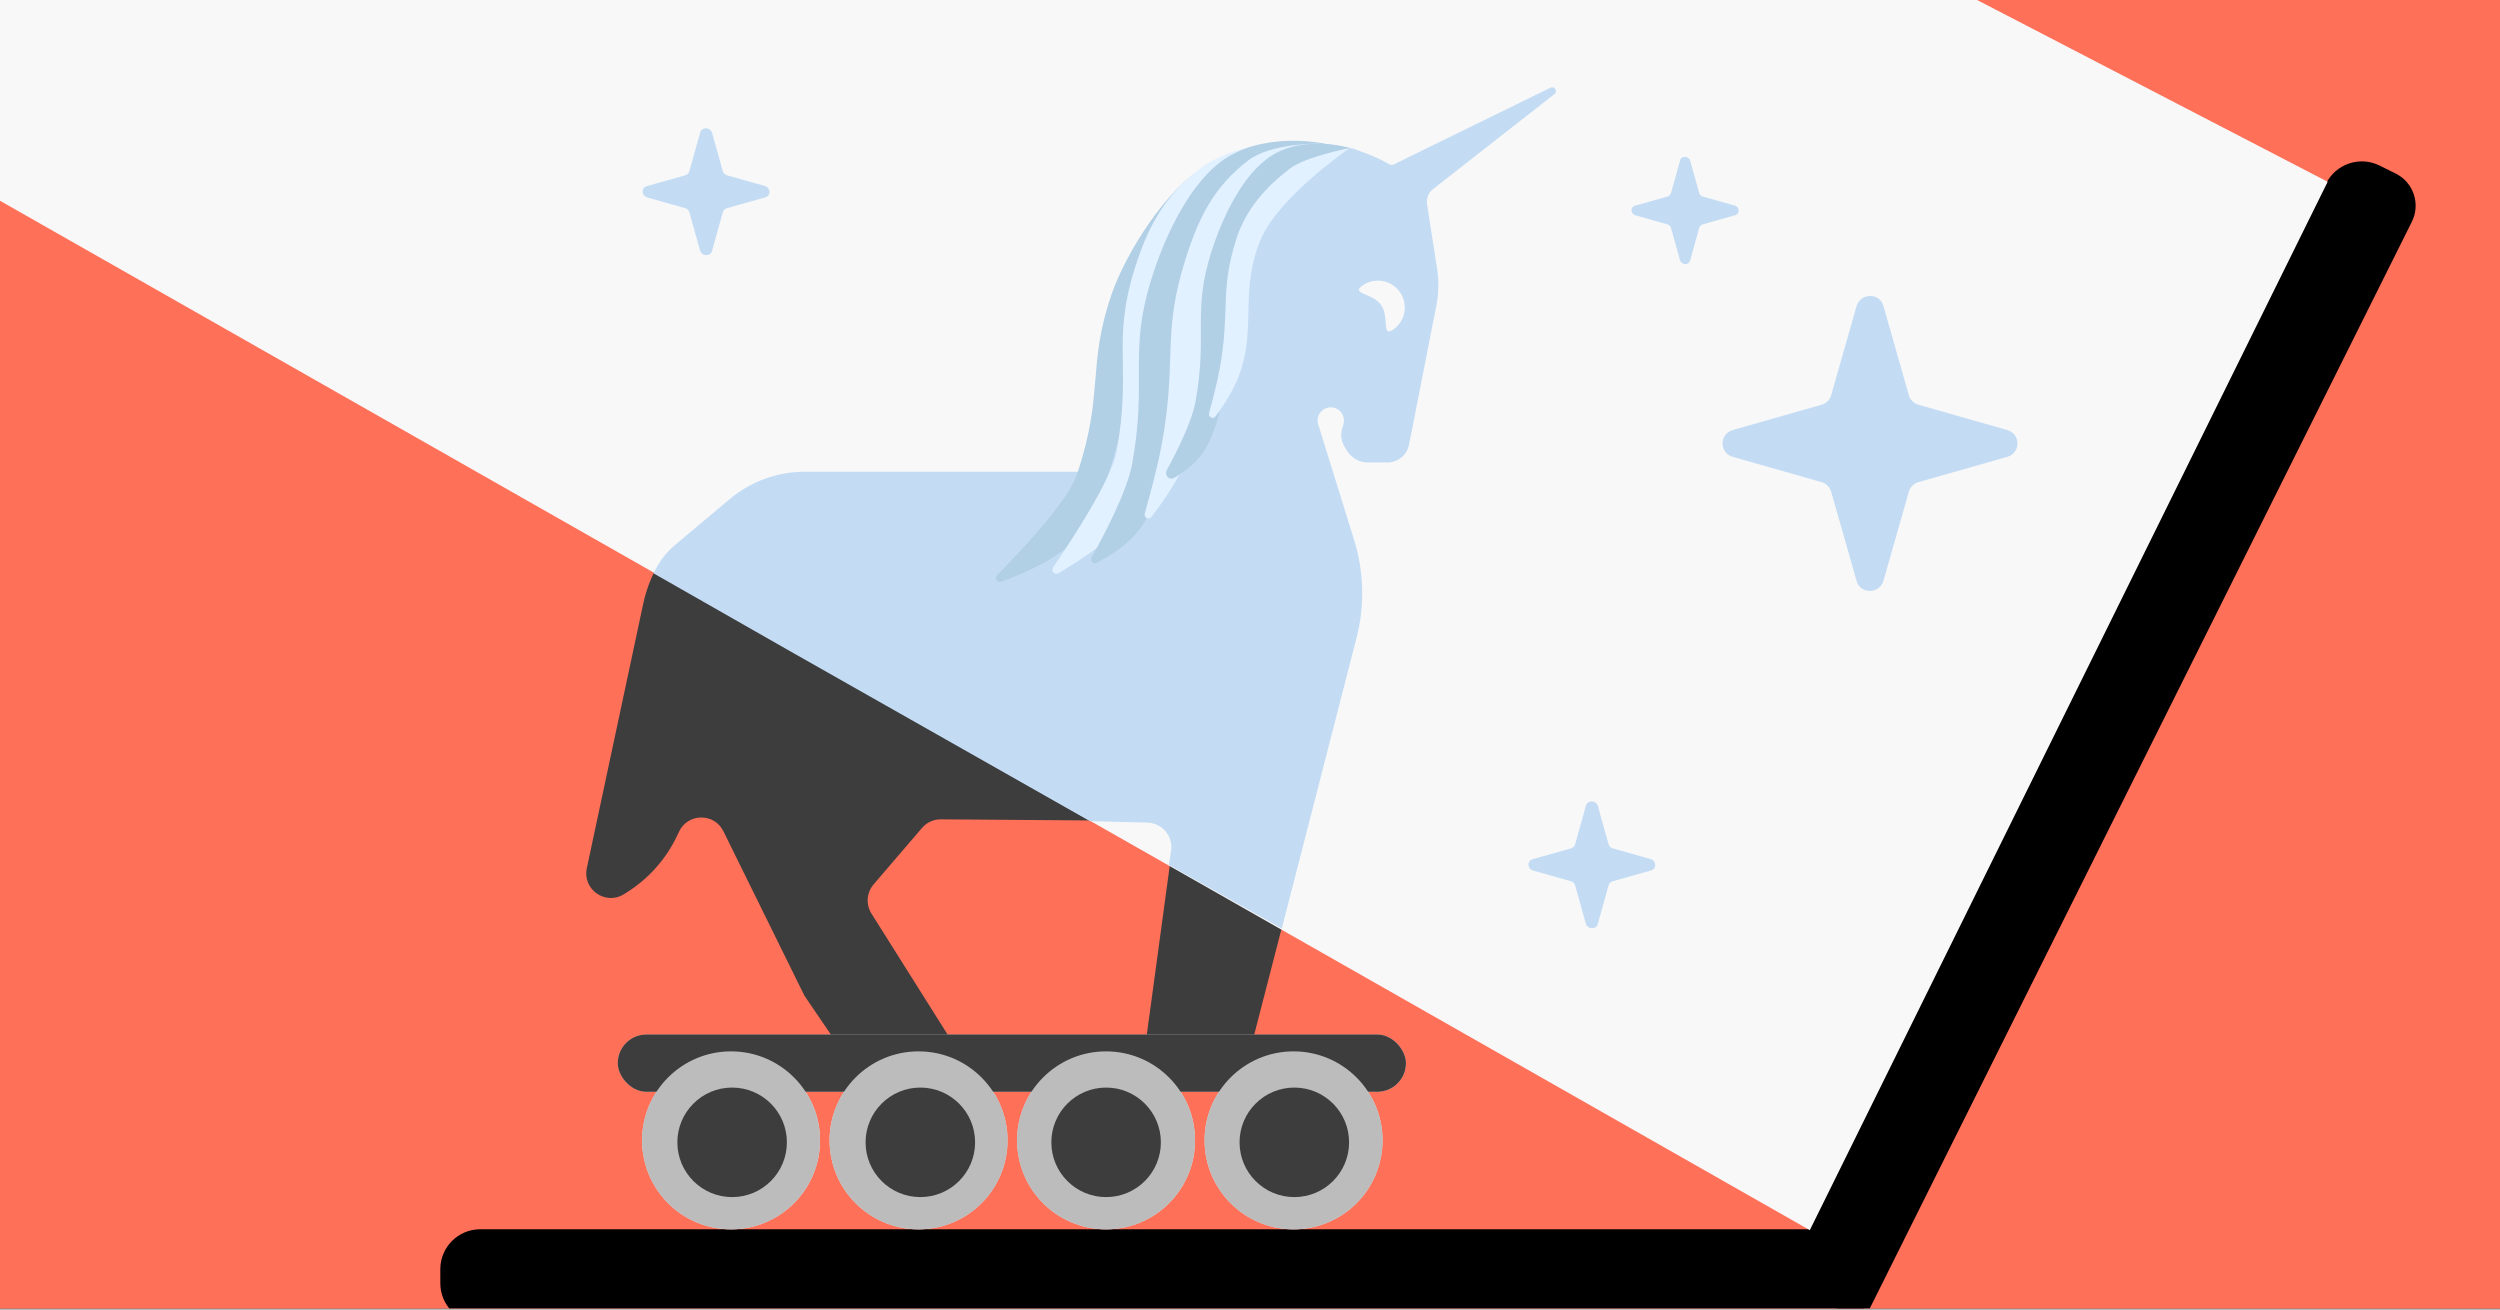
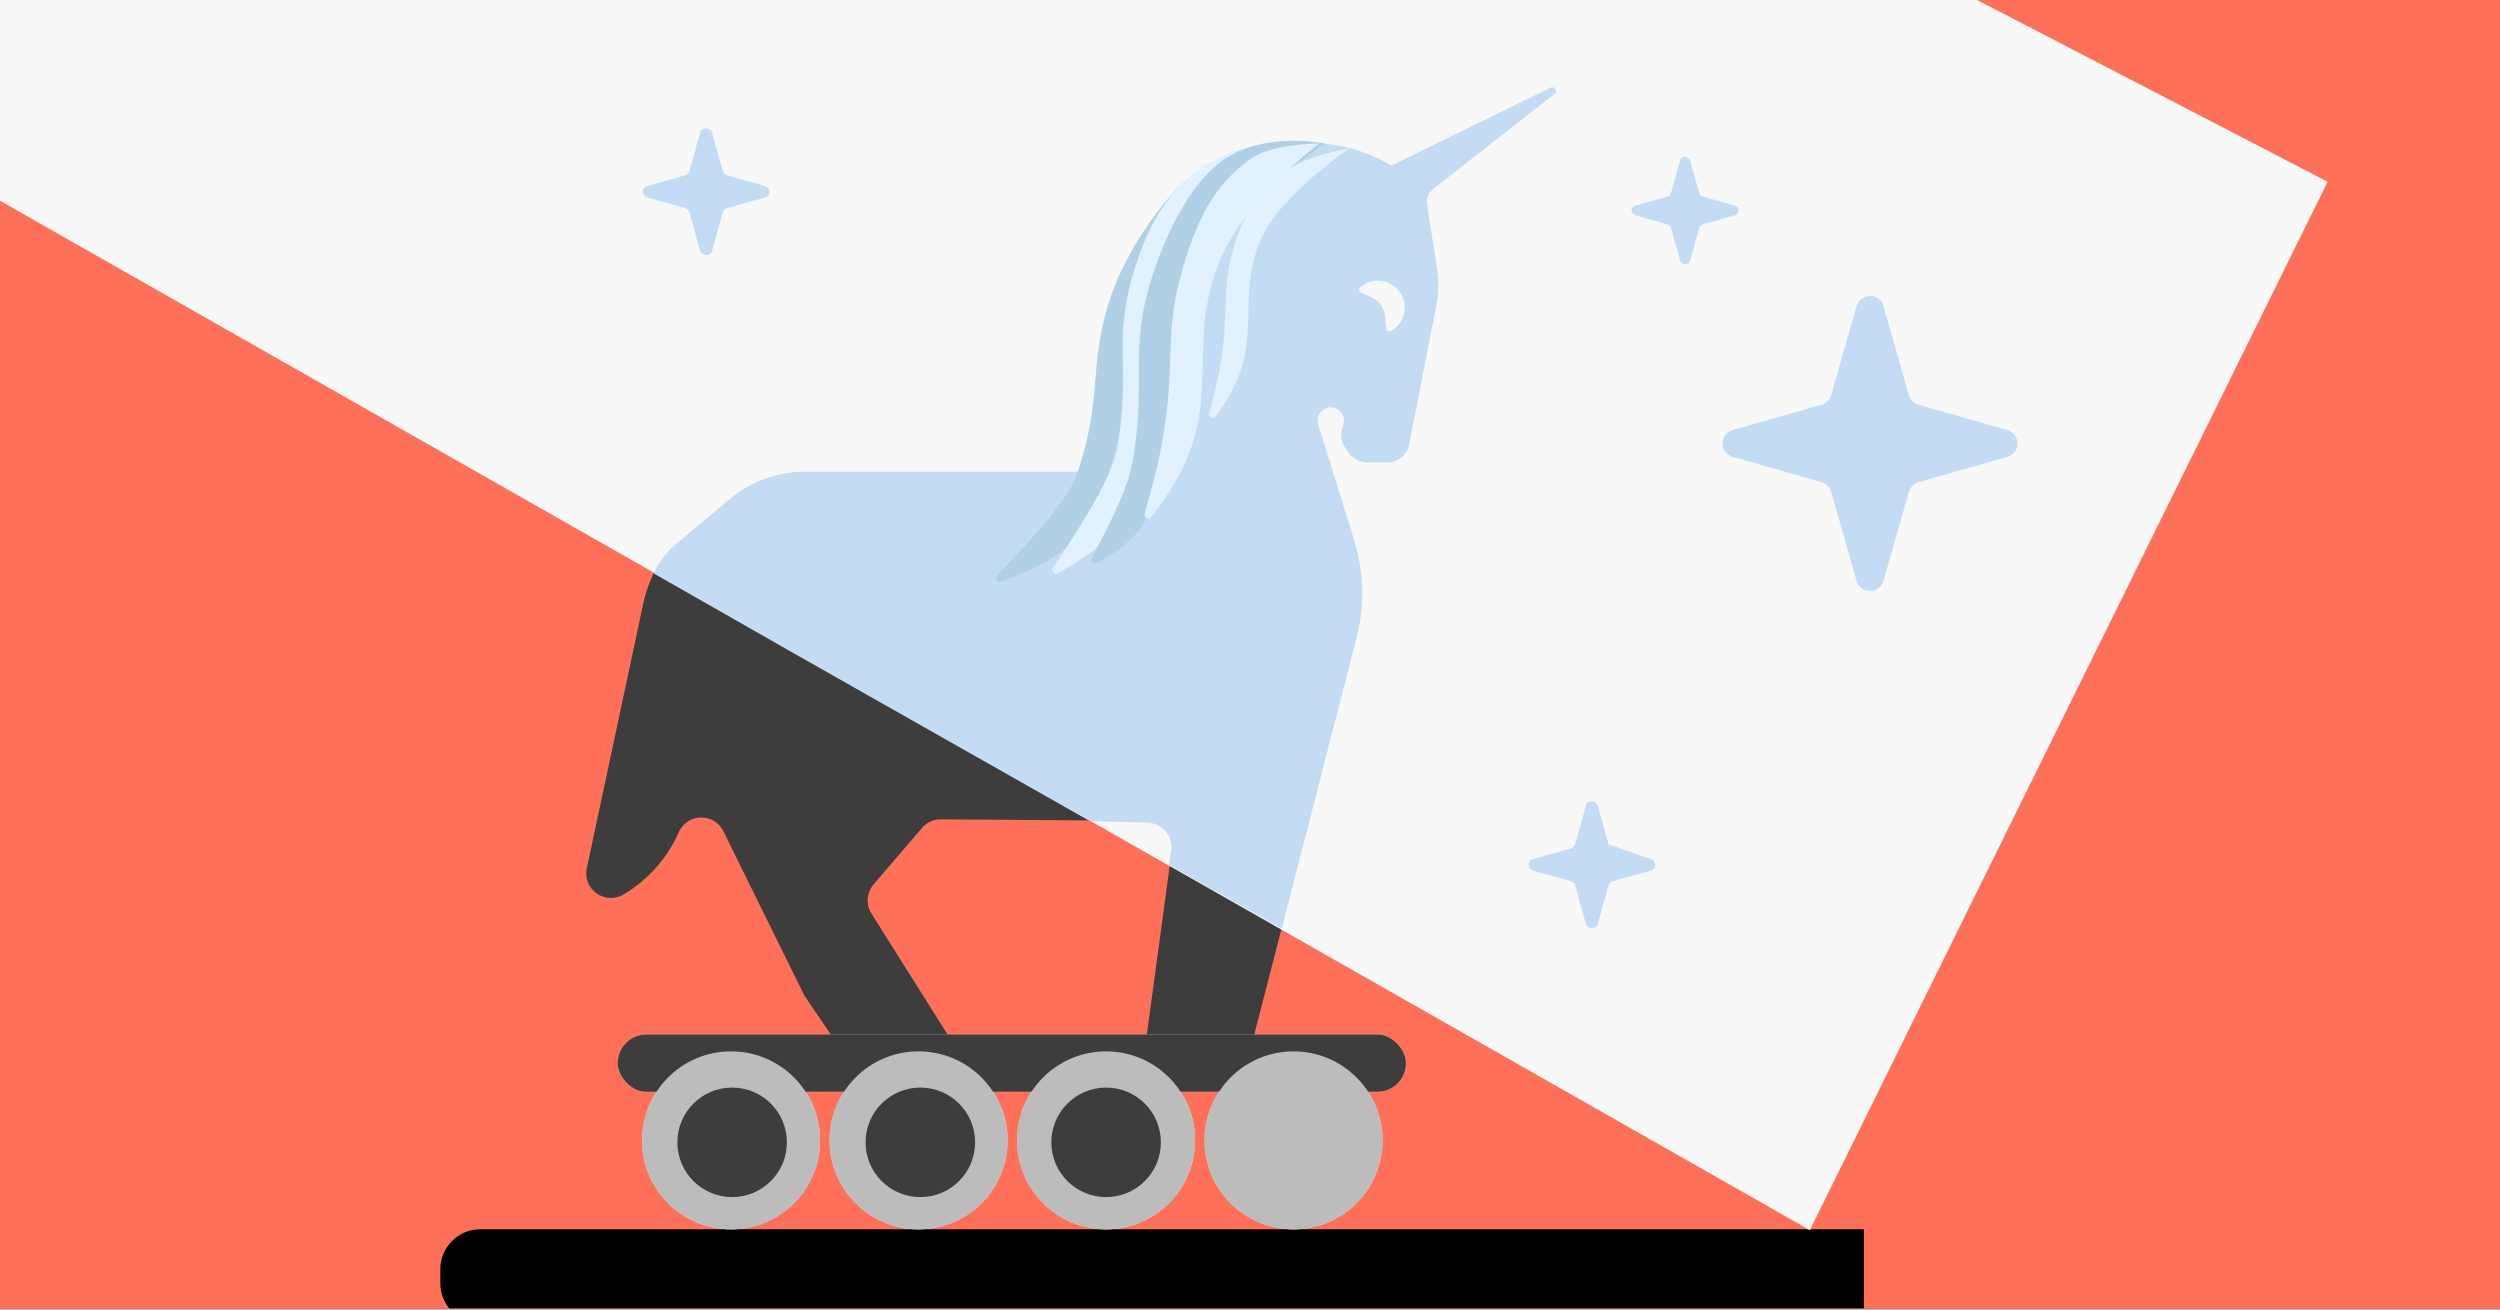
<svg xmlns="http://www.w3.org/2000/svg" fill="none" height="495" viewBox="0 0 945 495" width="945">
  <rect x="0" y="0" width="945" height="495" fill="#808080" stroke="none" />
  <clipPath id="clip0_4038_2230">
    <path d="M0 0H945V495H0Z" />
  </clipPath>
  <clipPath id="clip1_4038_2230">
    <path d="M0 0H945V494.55H0Z" />
  </clipPath>
  <clipPath id="clip2_4038_2230">
    <path d="M0 0H945.86V495H0Z" />
  </clipPath>
  <g clip-path="url(#clip0_4038_2230)">
    <g clip-path="url(#clip1_4038_2230)">
      <path d="M0 0H945V494.55H0Z" fill="#ff7059" />
      <g clip-path="url(#clip2_4038_2230)">
        <path d="M0 0H945.86V495H0Z" fill="#ff7059" />
-         <path d="M879.244 69.405C882.941 61.934 891.995 58.874 899.466 62.572L905.551 65.583C912.29 68.918 915.038 77.093 911.682 83.822L704.707 498.731 673.137 485.881 879.244 69.405Z" fill="#000000" />
        <path d="M704.545 464.663V500.153L181.527 500.153C173.194 500.153 166.439 493.398 166.439 485.065V479.751C166.439 471.418 173.194 464.663 181.527 464.663L704.545 464.663Z" fill="#000000" />
        <path d="M516.916 225.047 473.011 395.322 471.93 398.832C470.73 402.735 467.124 405.398 463.041 405.398H437.758C434.471 405.398 431.94 402.499 432.382 399.242L443.031 320.843C443.785 315.288 439.49 310.333 433.884 310.291L355.649 309.712C352.909 309.692 350.301 310.88 348.518 312.96L330.214 334.314C327.561 337.409 327.233 341.871 329.405 345.321L361.984 397.083C364.258 400.695 361.661 405.398 357.392 405.398H328.738C325.659 405.398 322.779 403.874 321.047 401.327L304.052 376.334 273.442 314.205C270 307.218 260.006 307.305 256.686 314.352L256.008 315.791C251.807 324.707 245.124 332.222 236.759 337.435L235.83 338.014C228.866 342.354 220.103 336.206 221.815 328.181L243.136 228.222C245.685 216.27 252.424 205.622 262.135 198.201L272.537 190.252C282.672 182.507 295.074 178.311 307.83 178.311H415.572C418.401 178.311 420.695 176.017 420.695 173.188 420.695 171.126 419.46 169.265 417.56 168.465L416.814 168.151C414.704 167.263 413.332 165.197 413.332 162.908V162.493C413.332 159.984 415.127 157.834 417.595 157.385 420.064 156.936 421.858 154.786 421.858 152.277V150.058C421.858 147.696 420.42 145.572 418.226 144.694 415.797 143.723 414.324 141.24 414.636 138.642L414.722 137.926C415.035 135.32 417.245 133.359 419.87 133.359 422.369 133.359 424.513 131.576 424.968 129.118L425.248 127.609C425.768 124.797 424.423 121.97 421.912 120.6L420.754 119.969C418.879 118.946 417.896 116.814 418.336 114.724 418.808 112.485 420.783 110.883 423.071 110.883H424.136C426.909 110.883 429.339 109.026 430.069 106.35L430.116 106.178C430.755 103.838 430.011 101.338 428.198 99.726L426.274 98.015C424.997 96.881 424.49 95.111 424.972 93.473 425.621 91.268 427.854 89.93 430.105 90.399L430.822 90.549C433.435 91.093 436.036 89.573 436.845 87.03L436.998 86.55C437.689 84.38 437.037 82.006 435.335 80.493L434.824 80.04C432.781 78.223 432.548 75.113 434.298 73.013 435.851 71.15 438.505 70.649 440.629 71.817L440.729 71.872C443.014 73.129 445.877 72.5 447.424 70.4L447.794 69.899C449.217 67.967 449.332 65.367 448.084 63.317L447.323 62.066C445.838 59.626 446.407 56.462 448.648 54.692 450.671 53.095 453.518 53.069 455.57 54.628L458.887 57.15C460.682 58.513 463.053 58.855 465.159 58.052 467.952 56.988 469.666 54.161 469.316 51.192L469.02 48.672C468.657 45.586 470.882 42.796 473.972 42.465 476.914 42.15 479.591 44.183 480.077 47.101L480.416 49.137C480.839 51.672 483.032 53.53 485.602 53.53 487.999 53.53 490.092 51.908 490.691 49.586L491.802 45.284C492.374 43.066 494.374 41.517 496.665 41.517 499.438 41.517 501.687 43.765 501.687 46.539V49.047C501.687 51.898 503.655 54.371 506.433 55.012 509.468 55.713 512.546 54.022 513.583 51.084L514.701 47.917C515.616 45.325 518.575 44.096 521.057 45.278 523.079 46.241 524.122 48.514 523.532 50.675L522.198 55.567C521.517 58.064 522.478 60.72 524.598 62.205 527.036 63.911 530.347 63.621 532.452 61.517L536.742 57.227C538.641 55.328 541.648 55.114 543.796 56.726 546.055 58.42 546.627 61.569 545.106 63.949L540.782 70.718C539.562 72.627 539.081 74.916 539.429 77.155L544.063 106.942C544.229 108.011 544.208 109.1 543.999 110.162L532.637 168.072C532.416 169.202 531.963 170.274 531.307 171.221 529.745 173.477 527.176 174.823 524.432 174.823H517.104C513.797 174.823 510.738 173.066 509.071 170.209L508.085 168.519C506.968 166.605 506.681 164.318 507.29 162.188L507.823 160.321C508.338 158.52 507.797 156.582 506.423 155.309 502.689 151.849 496.785 155.569 498.295 160.43L516.791 219.965C517.304 221.615 517.347 223.374 516.916 225.047Z" fill="#3d3d3d" />
        <rect fill="#bcbcbc" height="21.624" rx="10.812" width="297.925" x="233.522" y="391.061" />
        <circle cx="276.343" cy="431.052" fill="#e3e3e3" r="33.637" />
        <circle cx="276.754" cy="431.802" fill="#bcbcbc" r="20.701" />
        <circle cx="347.221" cy="431.052" fill="#e3e3e3" r="33.637" />
        <circle cx="418.099" cy="431.052" fill="#e3e3e3" r="33.637" />
        <circle cx="488.967" cy="431.052" fill="#e3e3e3" r="33.637" />
-         <circle cx="347.9" cy="431.802" fill="#bcbcbc" r="20.701" />
        <circle cx="418.12" cy="431.802" fill="#bcbcbc" r="20.701" />
        <circle cx="489.255" cy="431.802" fill="#bcbcbc" r="20.701" />
        <path d="M684.106 465.004 879.855 68.712 277.746-243.501-306.144-98.249 684.106 465.004Z" fill="#f8f8f8" />
        <path d="M512.791 241.051 484.514 350.997 441.833 326.963 442.665 321.693C443.542 316.143 439.334 311.089 433.717 310.945L411.998 310.388 300.118 246.989 247.076 216.74C248.911 212.604 251.666 208.942 255.131 206.033L275.844 188.644C283.795 181.97 293.844 178.311 304.225 178.311H412.16C416.868 178.311 420.685 174.494 420.685 169.786L421.848 156.61V146.986C421.848 146.428 421.898 145.871 421.998 145.322L424.173 133.359 426.11 122.896 428.823 110.883 431.148 102.357 435.411 91.507 437.656 84.45C437.966 83.477 438.433 82.562 439.04 81.742L444.711 74.068 449.101 68.111C449.785 67.182 450.637 66.388 451.612 65.771L461.463 59.532C461.662 59.406 461.873 59.3 462.094 59.216L463.963 58.504C467.914 56.999 471.985 55.828 476.131 55.005 479.781 54.281 483.478 53.827 487.195 53.648L489.664 53.53 491.342 53.584C498.215 53.806 505.051 54.696 511.752 56.242L516.71 58.102C519.6 59.185 522.392 60.513 525.057 62.07 525.615 62.397 526.3 62.422 526.881 62.137L586.035 33.172C587.573 32.319 588.993 34.461 587.607 35.545L541.665 71.5C539.945 72.846 539.087 75.018 539.423 77.177L543.229 101.647C543.94 106.219 543.848 110.88 542.957 115.42L532.627 168.072C532.405 169.202 531.952 170.274 531.297 171.221 529.735 173.477 527.166 174.823 524.422 174.823H517.094C513.786 174.823 510.727 173.066 509.061 170.209L508.075 168.519C506.958 166.605 506.671 164.318 507.28 162.188L507.813 160.321C508.328 158.52 507.786 156.583 506.412 155.309 502.679 151.849 496.775 155.569 498.285 160.431L511.878 204.185C515.596 216.151 515.912 228.915 512.791 241.051Z" fill="#c3dcf4" />
        <rect fill="#3d3d3d" height="21.624" rx="10.812" width="297.925" x="233.513" y="391.06" />
        <circle cx="276.334" cy="431.052" fill="#bcbcbc" r="33.637" />
        <circle cx="276.744" cy="431.802" fill="#3d3d3d" r="20.701" />
        <circle cx="347.211" cy="431.052" fill="#bcbcbc" r="33.637" />
        <circle cx="418.088" cy="431.052" fill="#bcbcbc" r="33.637" />
        <circle cx="488.967" cy="431.052" fill="#bcbcbc" r="33.637" />
        <circle cx="347.889" cy="431.802" fill="#3d3d3d" r="20.701" />
        <circle cx="418.11" cy="431.802" fill="#3d3d3d" r="20.701" />
-         <circle cx="489.254" cy="431.802" fill="#3d3d3d" r="20.701" />
        <path d="M440.175 113.561C451.77 94.322 473.438 74.814 477.763 71.013 478.174 70.652 478.174 70.024 477.752 69.661 474.767 67.094 463.749 58.453 455.507 63.007 441.202 70.911 425.768 95.189 420.254 111.067 410.755 138.423 417.501 148.681 407.025 179.446 403.565 189.608 385.631 208.571 376.944 217.356 375.783 218.531 376.954 220.458 378.5 219.886 386.94 216.763 401.518 210.534 407.025 203.065 426.456 176.714 423.214 141.703 440.175 113.561Z" fill="#b1cfe5" />
        <path d="M444.029 101.31C451.936 82.237 468.369 62.986 473.927 56.781 474.518 56.121 473.926 55.105 473.064 55.312 468.627 56.378 459.744 58.975 453.435 63.836 440.46 73.833 434.024 85.293 428.987 101.31 420.125 129.491 427.892 138.569 422.088 170.577 420.166 181.176 405.286 203.907 398.074 214.459 397.135 215.833 398.662 217.535 400.089 216.688 408.753 211.547 424.356 201.451 428.807 193.017 444.12 164.004 431.423 131.716 444.029 101.31Z" fill="#e2f1ff" />
        <path d="M449.909 106.004C459.512 82.84 500.674 54.305 500.674 54.305 500.674 54.305 479.955 49.747 464.209 59.278 450.196 67.759 440.372 89.102 435.335 105.119 426.473 133.3 433.772 143.263 427.968 175.271 426.04 185.905 416.947 202.986 412.628 210.682 411.896 211.987 413.179 213.432 414.509 212.756 419.832 210.053 428.862 204.523 433.131 196.435 448.444 167.422 437.303 136.41 449.909 106.004Z" fill="#b1cfe5" />
        <path d="M461.135 98.417C470.738 75.253 498.602 54.305 498.602 54.305 498.602 54.305 480.473 53.97 471.748 60.693 458.772 70.69 453.066 82.252 448.029 98.268 439.166 126.449 444.998 135.676 439.194 167.684 437.611 176.411 434.7 187.135 432.719 194.016 432.251 195.643 434.21 196.733 435.241 195.401 438.39 191.337 442.592 185.444 445.976 179.031 461.289 150.018 448.529 128.823 461.135 98.417Z" fill="#e2f1ff" />
        <g fill="#c3dcf4">
          <path d="M701.755 115.77C703.276 110.574 710.666 110.574 711.97 115.77L721.533 149.327C721.967 151.059 723.489 152.575 725.228 153.008L758.698 162.534C763.914 164.049 763.914 171.194 758.698 172.709L725.228 182.235C723.489 182.668 721.967 184.184 721.533 185.915L711.97 219.473C710.448 224.668 703.059 224.668 701.755 219.473L692.192 185.915C691.757 184.184 690.236 182.668 688.497 182.235L655.026 172.709C649.81 171.194 649.81 164.049 655.026 162.534L688.497 153.008C690.236 152.575 691.757 151.059 692.192 149.327L701.755 115.77Z" />
          <path d="M635.045 60.73C635.473 58.794 638.254 58.794 638.896 60.73L642.319 72.99C642.533 73.635 642.961 74.065 643.603 74.28L655.798 77.722C657.724 78.367 657.724 80.948 655.798 81.378L643.603 84.819C642.961 85.034 642.533 85.465 642.319 86.11L638.896 98.37C638.468 100.306 635.687 100.306 635.045 98.37L631.622 86.11C631.408 85.465 630.98 85.034 630.338 84.819L618.142 81.378C616.217 80.733 616.217 78.152 618.142 77.722L630.338 74.28C630.98 74.065 631.408 73.635 631.622 72.99L635.045 60.73Z" />
          <path d="M264.627 50.221C265.133 47.932 268.422 47.932 269.181 50.221L273.228 64.717C273.481 65.48 273.987 65.989 274.746 66.243L289.166 70.312C291.443 71.075 291.443 74.127 289.166 74.636L274.746 78.705C273.987 78.959 273.481 79.468 273.228 80.231L269.181 94.728C268.675 97.016 265.386 97.016 264.627 94.728L260.579 80.231C260.326 79.468 259.82 78.959 259.061 78.705L244.641 74.636C242.364 73.873 242.364 70.821 244.641 70.312L259.061 66.243C259.82 65.989 260.326 65.48 260.579 64.717L264.627 50.221Z" />
-           <path d="M599.441 304.646C599.947 302.357 603.236 302.357 603.995 304.646L608.042 319.142C608.295 319.905 608.801 320.414 609.56 320.668L623.98 324.738C626.257 325.5 626.257 328.552 623.98 329.061L609.56 333.13C608.801 333.385 608.295 333.893 608.042 334.656L603.995 349.153C603.489 351.442 600.2 351.442 599.441 349.153L595.393 334.656C595.14 333.893 594.634 333.385 593.875 333.13L579.455 329.061C577.178 328.298 577.178 325.246 579.455 324.738L593.875 320.668C594.634 320.414 595.14 319.905 595.393 319.142L599.441 304.646Z" />
+           <path d="M599.441 304.646C599.947 302.357 603.236 302.357 603.995 304.646L608.042 319.142L623.98 324.738C626.257 325.5 626.257 328.552 623.98 329.061L609.56 333.13C608.801 333.385 608.295 333.893 608.042 334.656L603.995 349.153C603.489 351.442 600.2 351.442 599.441 349.153L595.393 334.656C595.14 333.893 594.634 333.385 593.875 333.13L579.455 329.061C577.178 328.298 577.178 325.246 579.455 324.738L593.875 320.668C594.634 320.414 595.14 319.905 595.393 319.142L599.441 304.646Z" />
        </g>
-         <path d="M469.545 96.201C477.276 77.553 510.204 55.963 510.204 55.963 510.204 55.963 493.734 50.91 481.057 58.583 469.776 65.411 461.867 82.594 457.812 95.489 450.677 118.176 456.553 126.197 451.881 151.966 450.532 159.401 444.834 170.751 441.081 177.667 440.009 179.64 441.915 181.749 443.843 180.613 448.021 178.153 453.271 174.246 456.037 169.005 468.365 145.647 459.396 120.68 469.545 96.201Z" fill="#b1cfe5" />
        <path d="M476.484 90.686C483.253 74.361 510.204 55.963 510.204 55.963 510.204 55.963 493.563 59.098 487.414 63.836 478.269 70.881 470.798 79.293 467.248 90.581 461.002 110.442 465.112 116.945 461.021 139.504 460.054 144.836 458.383 151.227 457.046 155.994 456.588 157.624 458.526 158.685 459.528 157.331 461.525 154.632 463.855 151.189 465.801 147.501 476.593 127.053 467.6 112.115 476.484 90.686Z" fill="#e2f1ff" />
        <path d="M526.693 124.546C522.106 127.776 525.275 119.853 522.045 115.266 518.814 110.68 510.408 111.166 514.995 107.936 519.582 104.706 525.919 105.805 529.149 110.392 532.379 114.979 531.279 121.316 526.693 124.546Z" fill="#f8f8f8" />
      </g>
    </g>
  </g>
</svg>